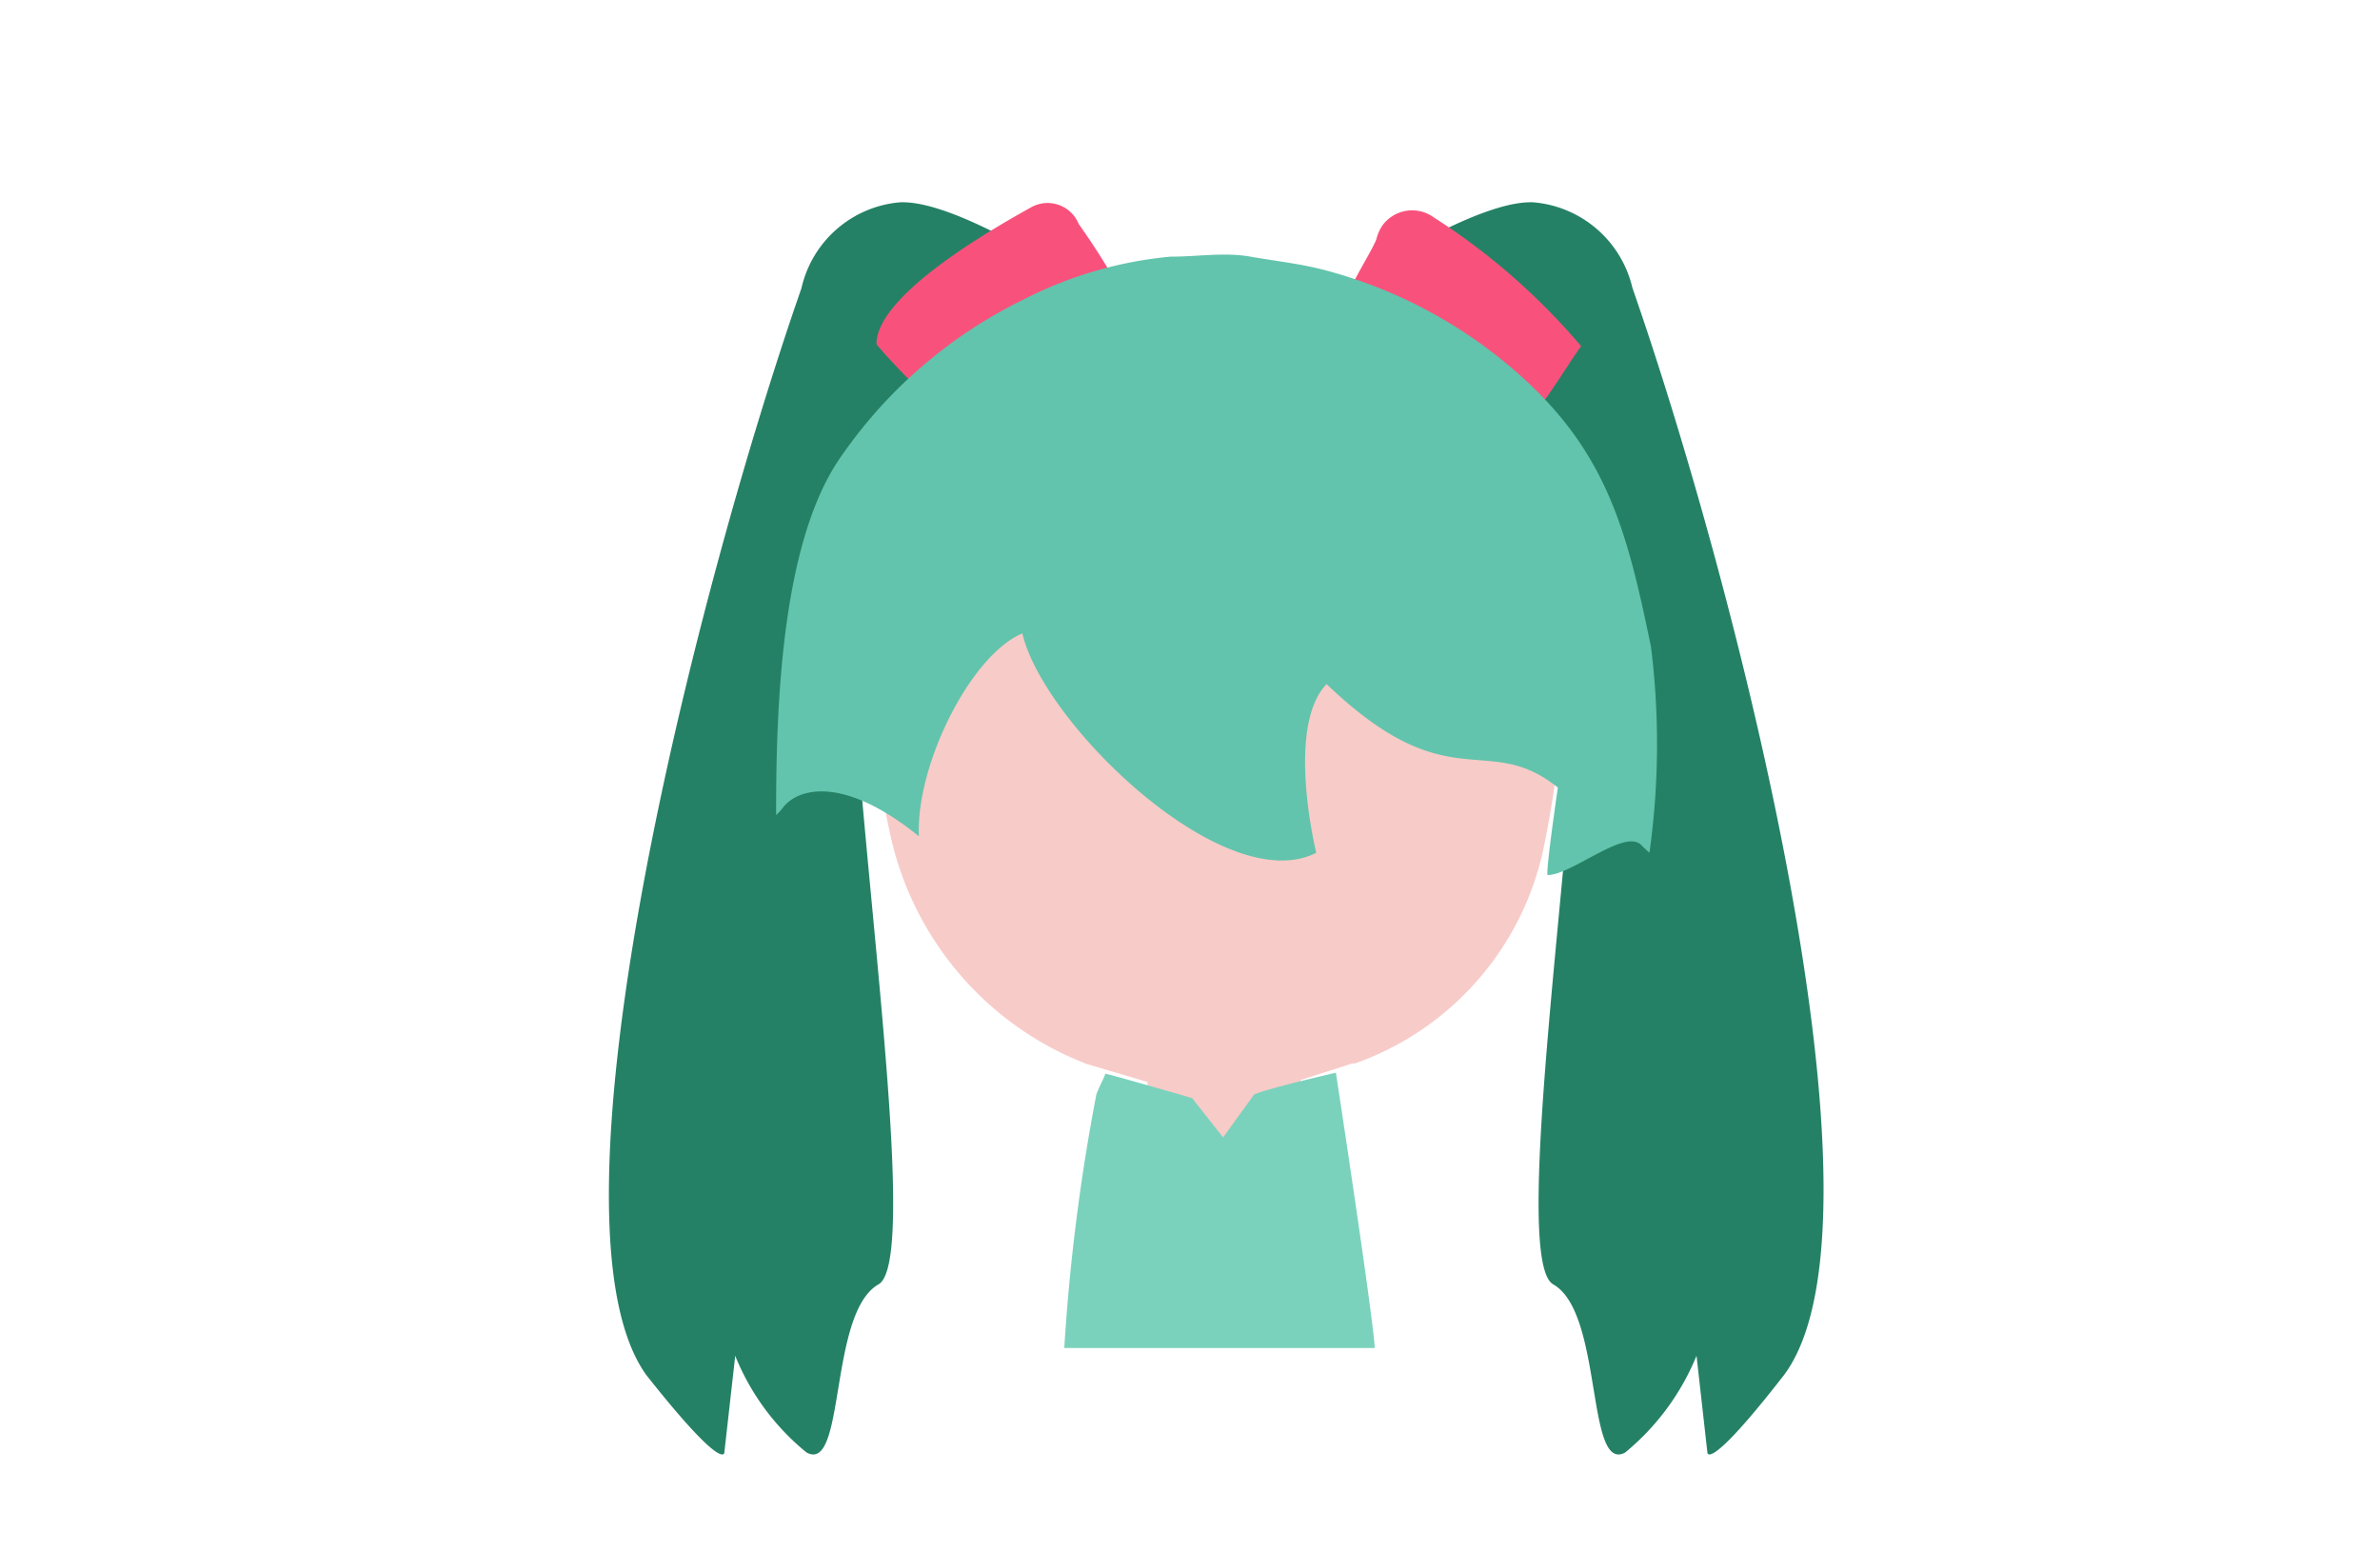
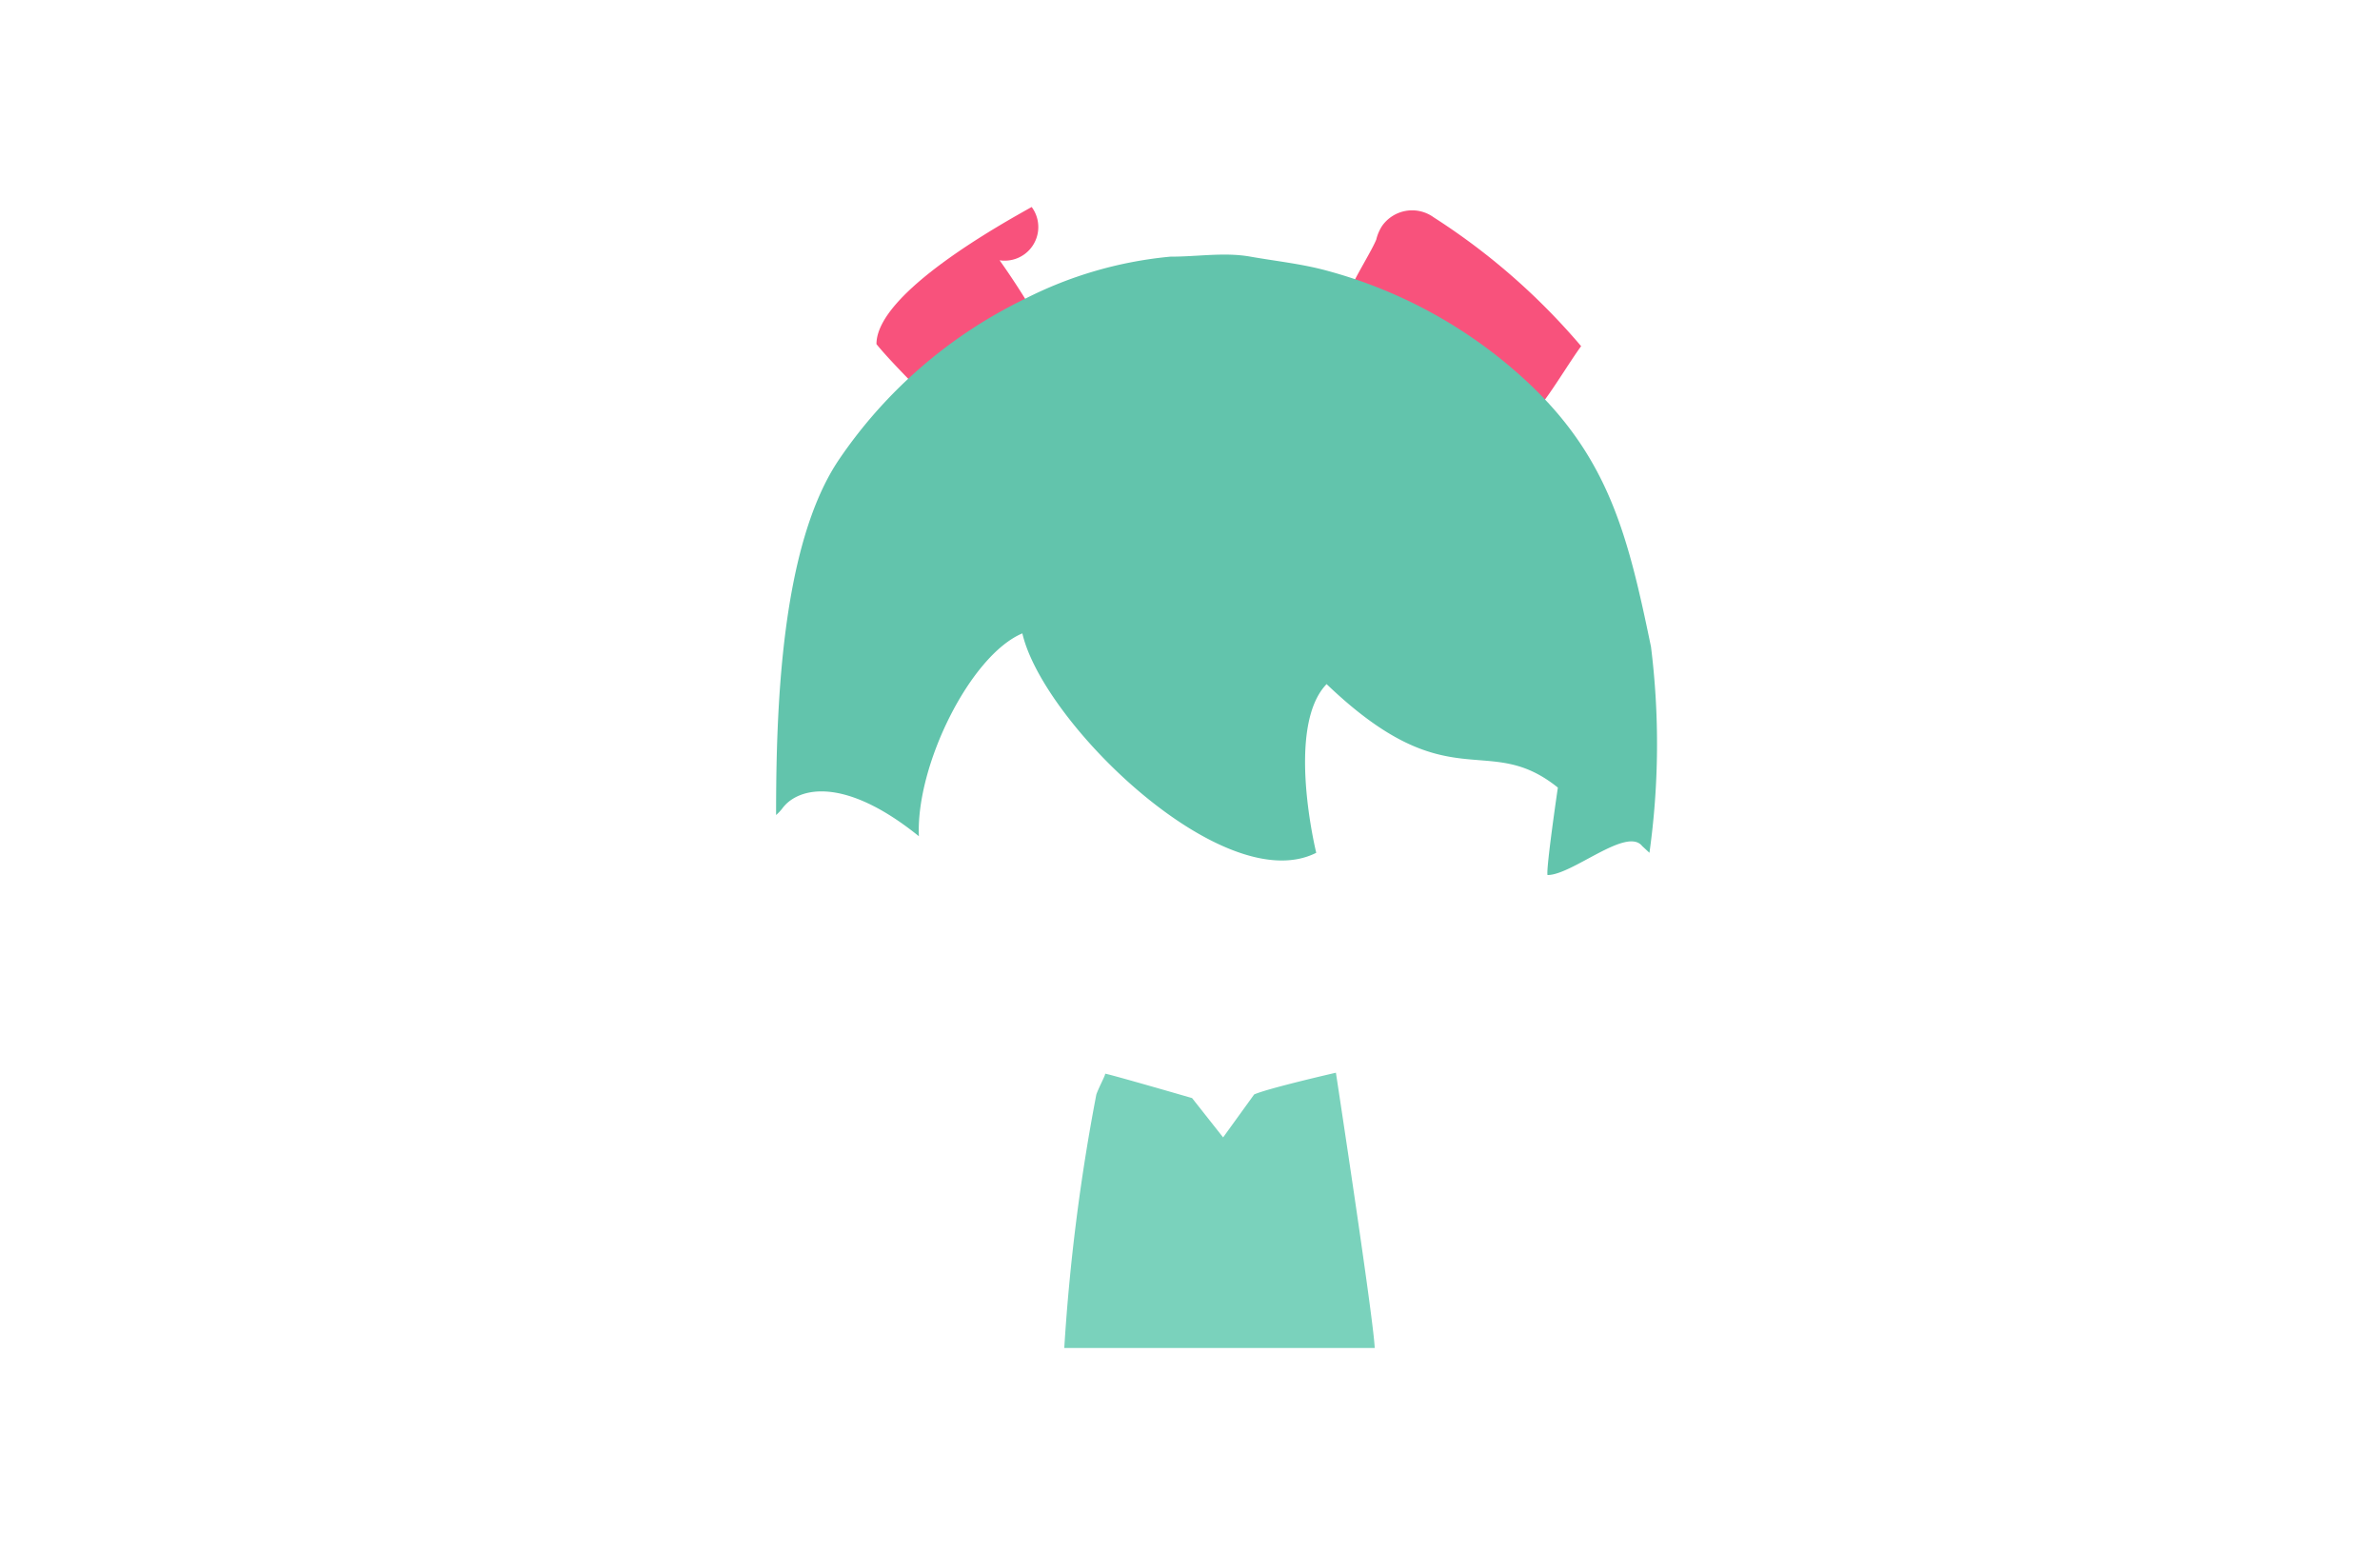
<svg xmlns="http://www.w3.org/2000/svg" id="圖層_1" data-name="圖層 1" viewBox="0 0 46 30">
  <defs>
    <style>.cls-1{fill:#258165;}.cls-2{fill:#f7cbc8;}.cls-3{fill:#f8527c;}.cls-4{fill:#6dd7f8;}.cls-5{fill:#62c4ac;}.cls-6{fill:#7ad2bc;}</style>
  </defs>
  <title>article</title>
  <g id="组_2170" data-name="组 2170">
    <g id="组_2170-2" data-name="组 2170-2">
-       <path id="路径_913" data-name="路径 913" class="cls-1" d="M21.47,5.85s-2.83-2-4.08-1.94a2.14,2.14,0,0,0-1.9,1.66c-2,5.74-5.15,18-3,21C14,28.48,14,28.07,14,28.07l.21-1.87a4.64,4.64,0,0,0,1.38,1.87c.76.41.42-2.7,1.39-3.25s-.9-11.61-.49-14.33c.21-1.39.62-2.63,1.87-2.36S21.47,5.85,21.47,5.85Z" />
-       <path id="路径_914" data-name="路径 914" class="cls-1" d="M25.55,5.85s2.84-2,4.09-1.94a2.15,2.15,0,0,1,1.91,1.65c2,5.74,5.15,18,2.94,21C33,28.48,33,28.07,33,28.07l-.21-1.87a4.74,4.74,0,0,1-1.38,1.87c-.76.41-.42-2.7-1.39-3.25s.9-11.6.49-14.33c-.21-1.39-.63-2.63-1.88-2.36S25.55,5.85,25.55,5.85Z" />
-       <path id="路径_915" data-name="路径 915" class="cls-2" d="M29.58,11c-.07-.16-.13-.32-.21-.48a3.51,3.51,0,0,0-2.84-2,3.15,3.15,0,0,0-2.79,1.08l-.21.2-.31-.32a3,3,0,0,0-1.75-.91A5,5,0,0,0,21,8.53a3.36,3.36,0,0,0-2.73,1.24l-.3.34-.06.12-.05.06c-.1.24-.2.47-.29.7h.05c-.65.87-1,2.77-.35,5.4A6.15,6.15,0,0,0,21,20.56l1.18.35c0,.16.05.31.07.46a1.47,1.47,0,0,0,1.68,1.2,1,1,0,0,0,.29-.08,1.57,1.57,0,0,0,.92-1.62l1-.32h.05a5.65,5.65,0,0,0,3.65-4.19C30.75,11.91,29.55,11,29.58,11Z" />
      <path id="路径_916" data-name="路径 916" class="cls-3" d="M26.62,6.71l1.85.67L29.54,8l.26-.2c.19-.23.58-.87.76-1.11a12.76,12.76,0,0,0-2.85-2.49.71.71,0,0,0-1,.17.85.85,0,0,0-.11.26c-.09.22-.4.71-.49.94C25.88,6.18,26,6.49,26.62,6.71Z" />
-       <path id="路径_917" data-name="路径 917" class="cls-3" d="M18.3,8.12h.07l1-.7c.13-.07.26-.14.4-.2l1.53-.7a.65.65,0,0,0,.41-.82l0,0a14.2,14.2,0,0,0-.86-1.37A.65.65,0,0,0,19.94,4h0c-.57.32-3,1.66-3,2.65C17.27,7.06,18,7.75,18.3,8.12Z" />
-       <path id="路径_918" data-name="路径 918" class="cls-4" d="M16.86,10.41l-.06.06Z" />
+       <path id="路径_917" data-name="路径 917" class="cls-3" d="M18.3,8.12h.07l1-.7c.13-.07.26-.14.4-.2a.65.65,0,0,0,.41-.82l0,0a14.2,14.2,0,0,0-.86-1.37A.65.65,0,0,0,19.94,4h0c-.57.32-3,1.66-3,2.65C17.27,7.06,18,7.75,18.3,8.12Z" />
      <path id="路径_921" data-name="路径 921" class="cls-5" d="M31.91,12.5c-.44-2.13-.81-3.64-2.38-5.11a9.19,9.19,0,0,0-3.85-2.15c-.5-.14-1-.19-1.51-.28s-1,0-1.55,0a7.77,7.77,0,0,0-2.82.82,9.17,9.17,0,0,0-3.57,3.08C15.09,10.52,15,13.71,15,15.75a.86.86,0,0,0,.13-.14c.3-.39,1.18-.62,2.63.55-.06-1.38,1-3.5,2-3.92.4,1.74,3.9,5.14,5.68,4.24,0,0-.6-2.43.2-3.26,2.38,2.28,3.09.89,4.47,2,0,0-.23,1.56-.2,1.69.48,0,1.53-.94,1.83-.56l.14.13A15.15,15.15,0,0,0,31.91,12.5Z" />
    </g>
    <g id="组_2171" data-name="组 2171">
      <path id="路径_923" data-name="路径 923" class="cls-6" d="M25.82,20.73s-1.31.3-1.58.42l-.6.83-.6-.76s-1.69-.49-1.68-.47-.12.26-.17.4a38.6,38.6,0,0,0-.62,4.9h6C26.55,25.5,25.82,20.73,25.82,20.73Z" />
    </g>
  </g>
</svg>